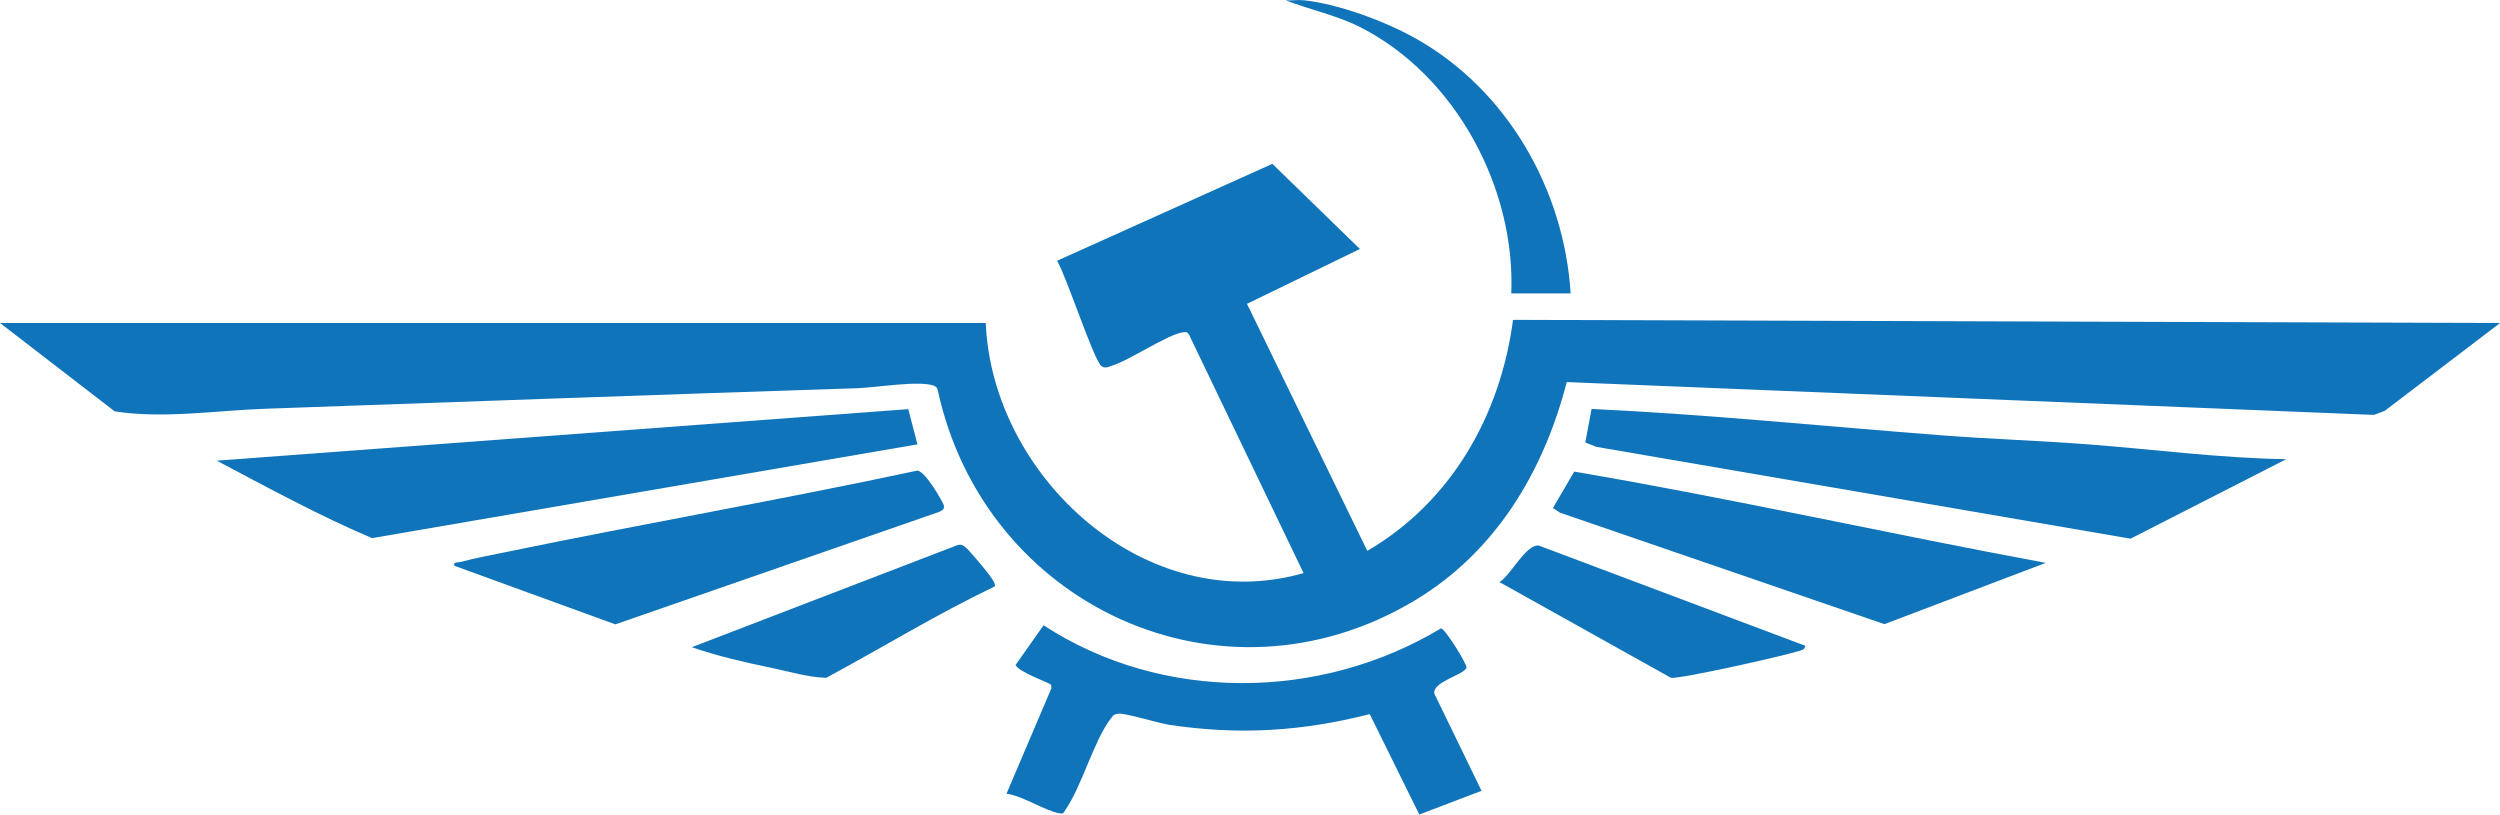
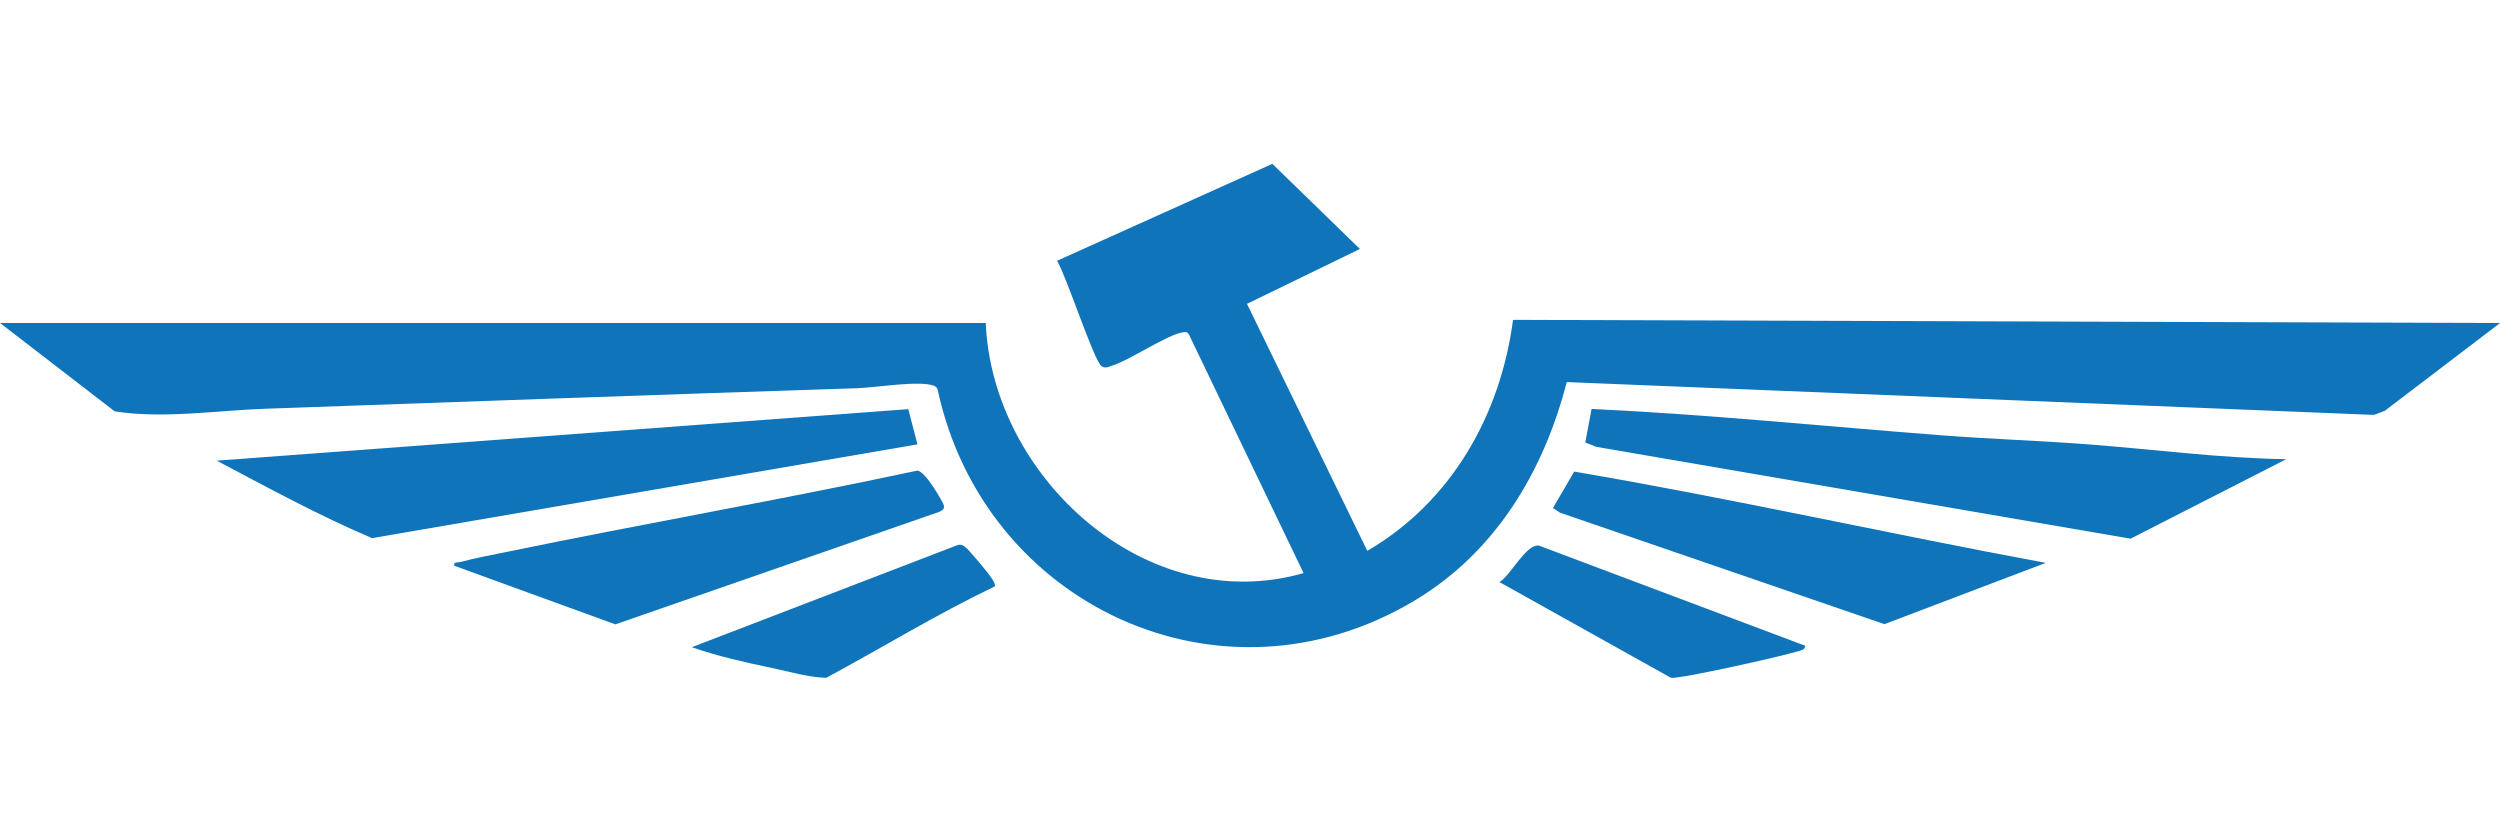
<svg xmlns="http://www.w3.org/2000/svg" id="Layer_1" viewBox="0 0 584.11 190.31">
  <defs>
    <style>.cls-1{fill:#0f74ba;}.cls-2{fill:#1074ba;}</style>
  </defs>
-   <path class="cls-2" d="M304.54.05c8.14.86,18.97,4.87,26.13,8.88,21.4,11.97,34.77,35.27,36.3,59.62h-13.87c1-24.64-12.97-50.79-35.16-62.14-5.62-2.87-11.75-4.07-17.57-6.35,1.36.1,2.82-.14,4.16,0Z" />
  <path class="cls-2" d="M230.32,75.46c1.49,35.95,37.48,68.99,74.25,58.44l-26.74-55.66c-.33-.62-.59-.68-1.24-.62-3.68.35-12.85,6.76-17.11,7.92-.7.32-1.43.51-2.13,0-1.77-1.27-8.29-21.3-10.38-24.61l50.31-22.65,20.45,19.89-26.38,12.82,28.11,57.72c19.64-11.46,31.11-31.68,34.05-53.98l230.61.74-26.94,20.52-2.51.95-188.61-7.67c-5.43,21-16.66,39.78-35.62,51.09-45.25,27-100.5.98-111.34-49.2-.13-.57-.44-.89-1-1.08-3.56-1.21-13.75.5-17.92.63-46.15,1.5-92.06,3.16-138.11,4.79-11.59.41-23.8,2.38-35.26.62L0,75.46h230.32Z" />
  <path class="cls-2" d="M534.16,107.29l-36.38,18.57-124.82-21.46-2.57-1.02,1.47-7.83c27.4,1.28,54.81,4.1,82.18,6.19,11.3.86,22.68,1.22,33.98,2.09,15.36,1.18,30.7,3.21,46.14,3.46Z" />
  <path class="cls-2" d="M212.21,95.59l2.15,8.23-127.44,21.91c-12.34-5.24-24.37-11.8-36.28-18.1l161.57-12.04Z" />
-   <path class="cls-2" d="M346.17,184.76l-14.56,5.55-11.58-23.46c-15.88,4.05-30.63,4.94-46.85,2.5-2.62-.4-10.37-2.84-11.98-2.6-1,.15-1.14.45-1.68,1.15-3.92,5.06-6.69,15.65-10.58,21.3-.44.64-.39.99-1.33.84-3.51-.57-8.58-4.11-12.45-4.59l10.46-24.57c.05-.32.04-.65-.14-.94-.25-.4-7.42-2.87-8.2-4.57l6.54-9.28c27.74,18.1,64.67,17.7,92.87.71,1.05.21,6.12,8.43,5.95,9.19-.38,1.63-8.19,3.33-7.49,6.13l11,22.64Z" />
  <path class="cls-2" d="M106.14,132.18c-.21-1.02.8-.7,1.51-.89,3.37-.92,7.35-1.64,10.83-2.36,31.8-6.56,63.82-12.14,95.57-18.92,1.74-.78,6.39,7.52,6.48,8.08.16.99-.41,1.12-1.11,1.51l-75.65,26.28-37.64-13.7Z" />
  <path class="cls-1" d="M477.97,131.51l-37.69,14.32-75.78-26.04-1.67-1.08,4.97-8.52c36.74,6.25,73.41,14.52,110.16,21.32Z" />
  <path class="cls-2" d="M421.78,150.88c-.12,1.08-1.03,1.06-1.8,1.31-3.37,1.08-27.62,6.54-29.59,6.17l-40.05-22.36c2.65-1.6,6.17-8.86,9.17-8.54l62.27,23.42Z" />
  <path class="cls-2" d="M232.4,137.02c-13.43,6.42-26.23,14.28-39.36,21.35-4.3-.14-8.49-1.43-12.68-2.3-6.24-1.3-12.69-2.76-18.72-4.86l62.15-23.88c.94-.2,1.35.16,2.01.72.69.59,4.06,4.61,4.8,5.59.44.59,2.25,2.77,1.8,3.38Z" />
</svg>